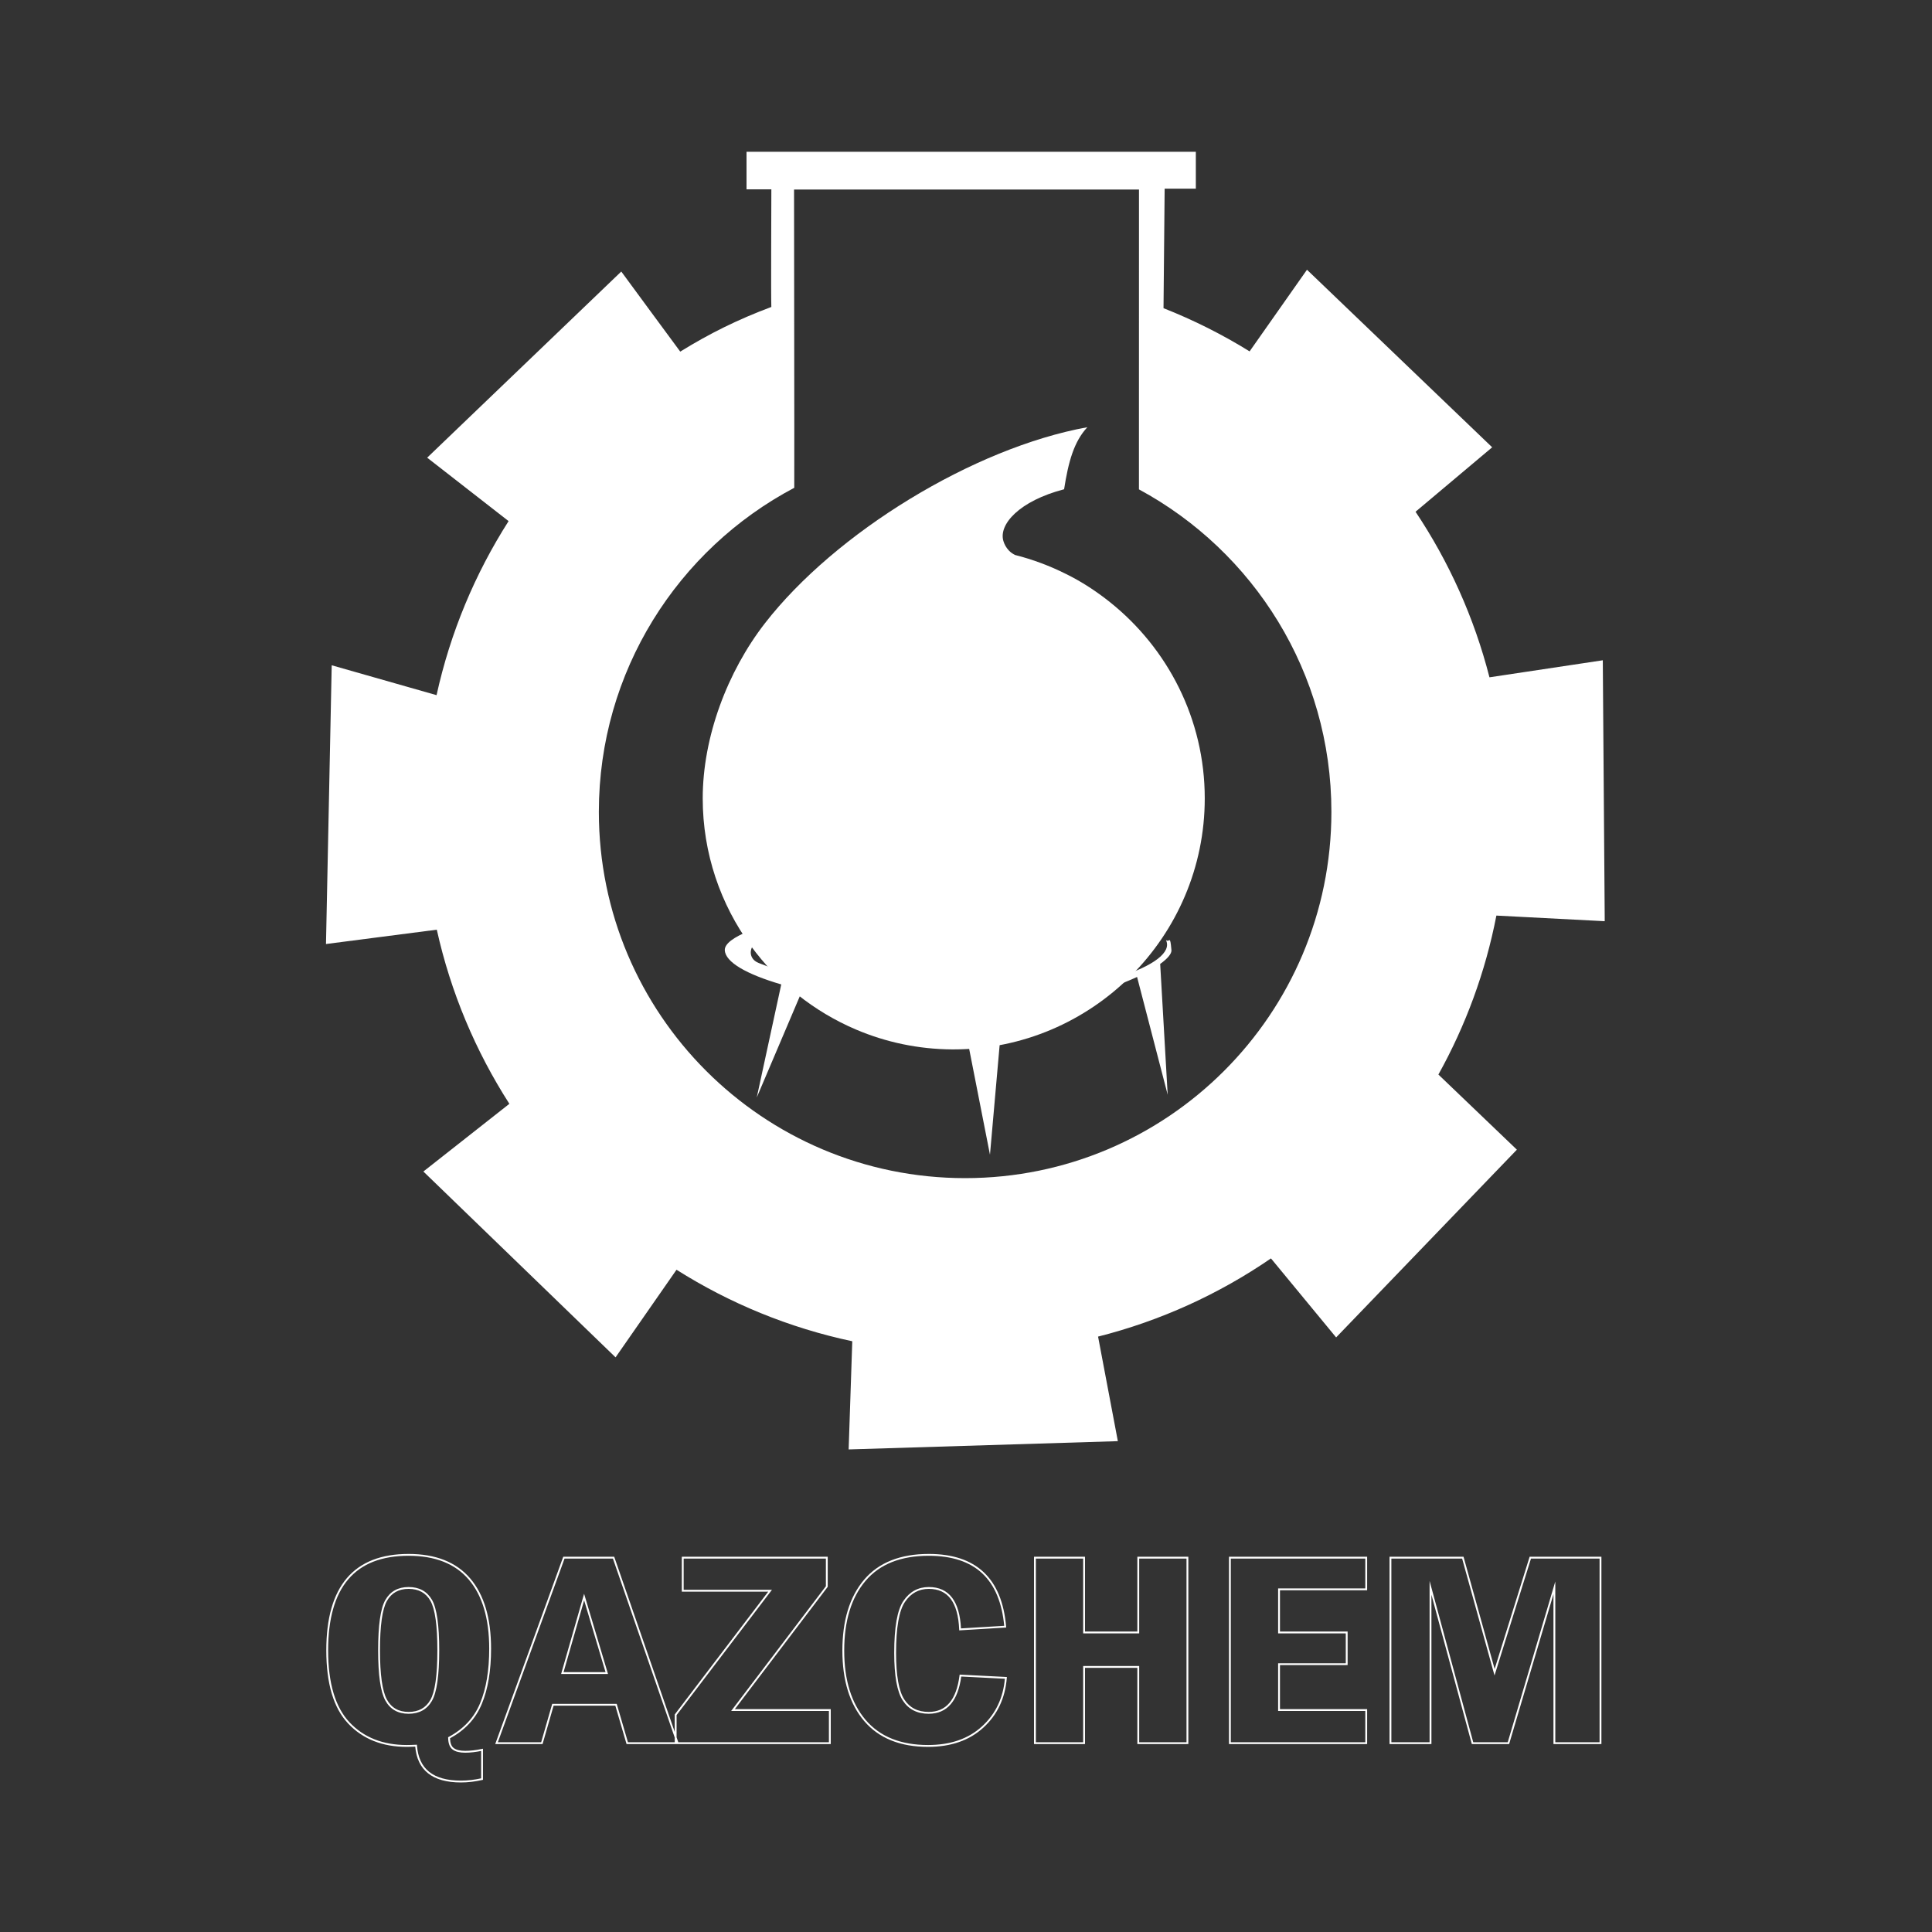
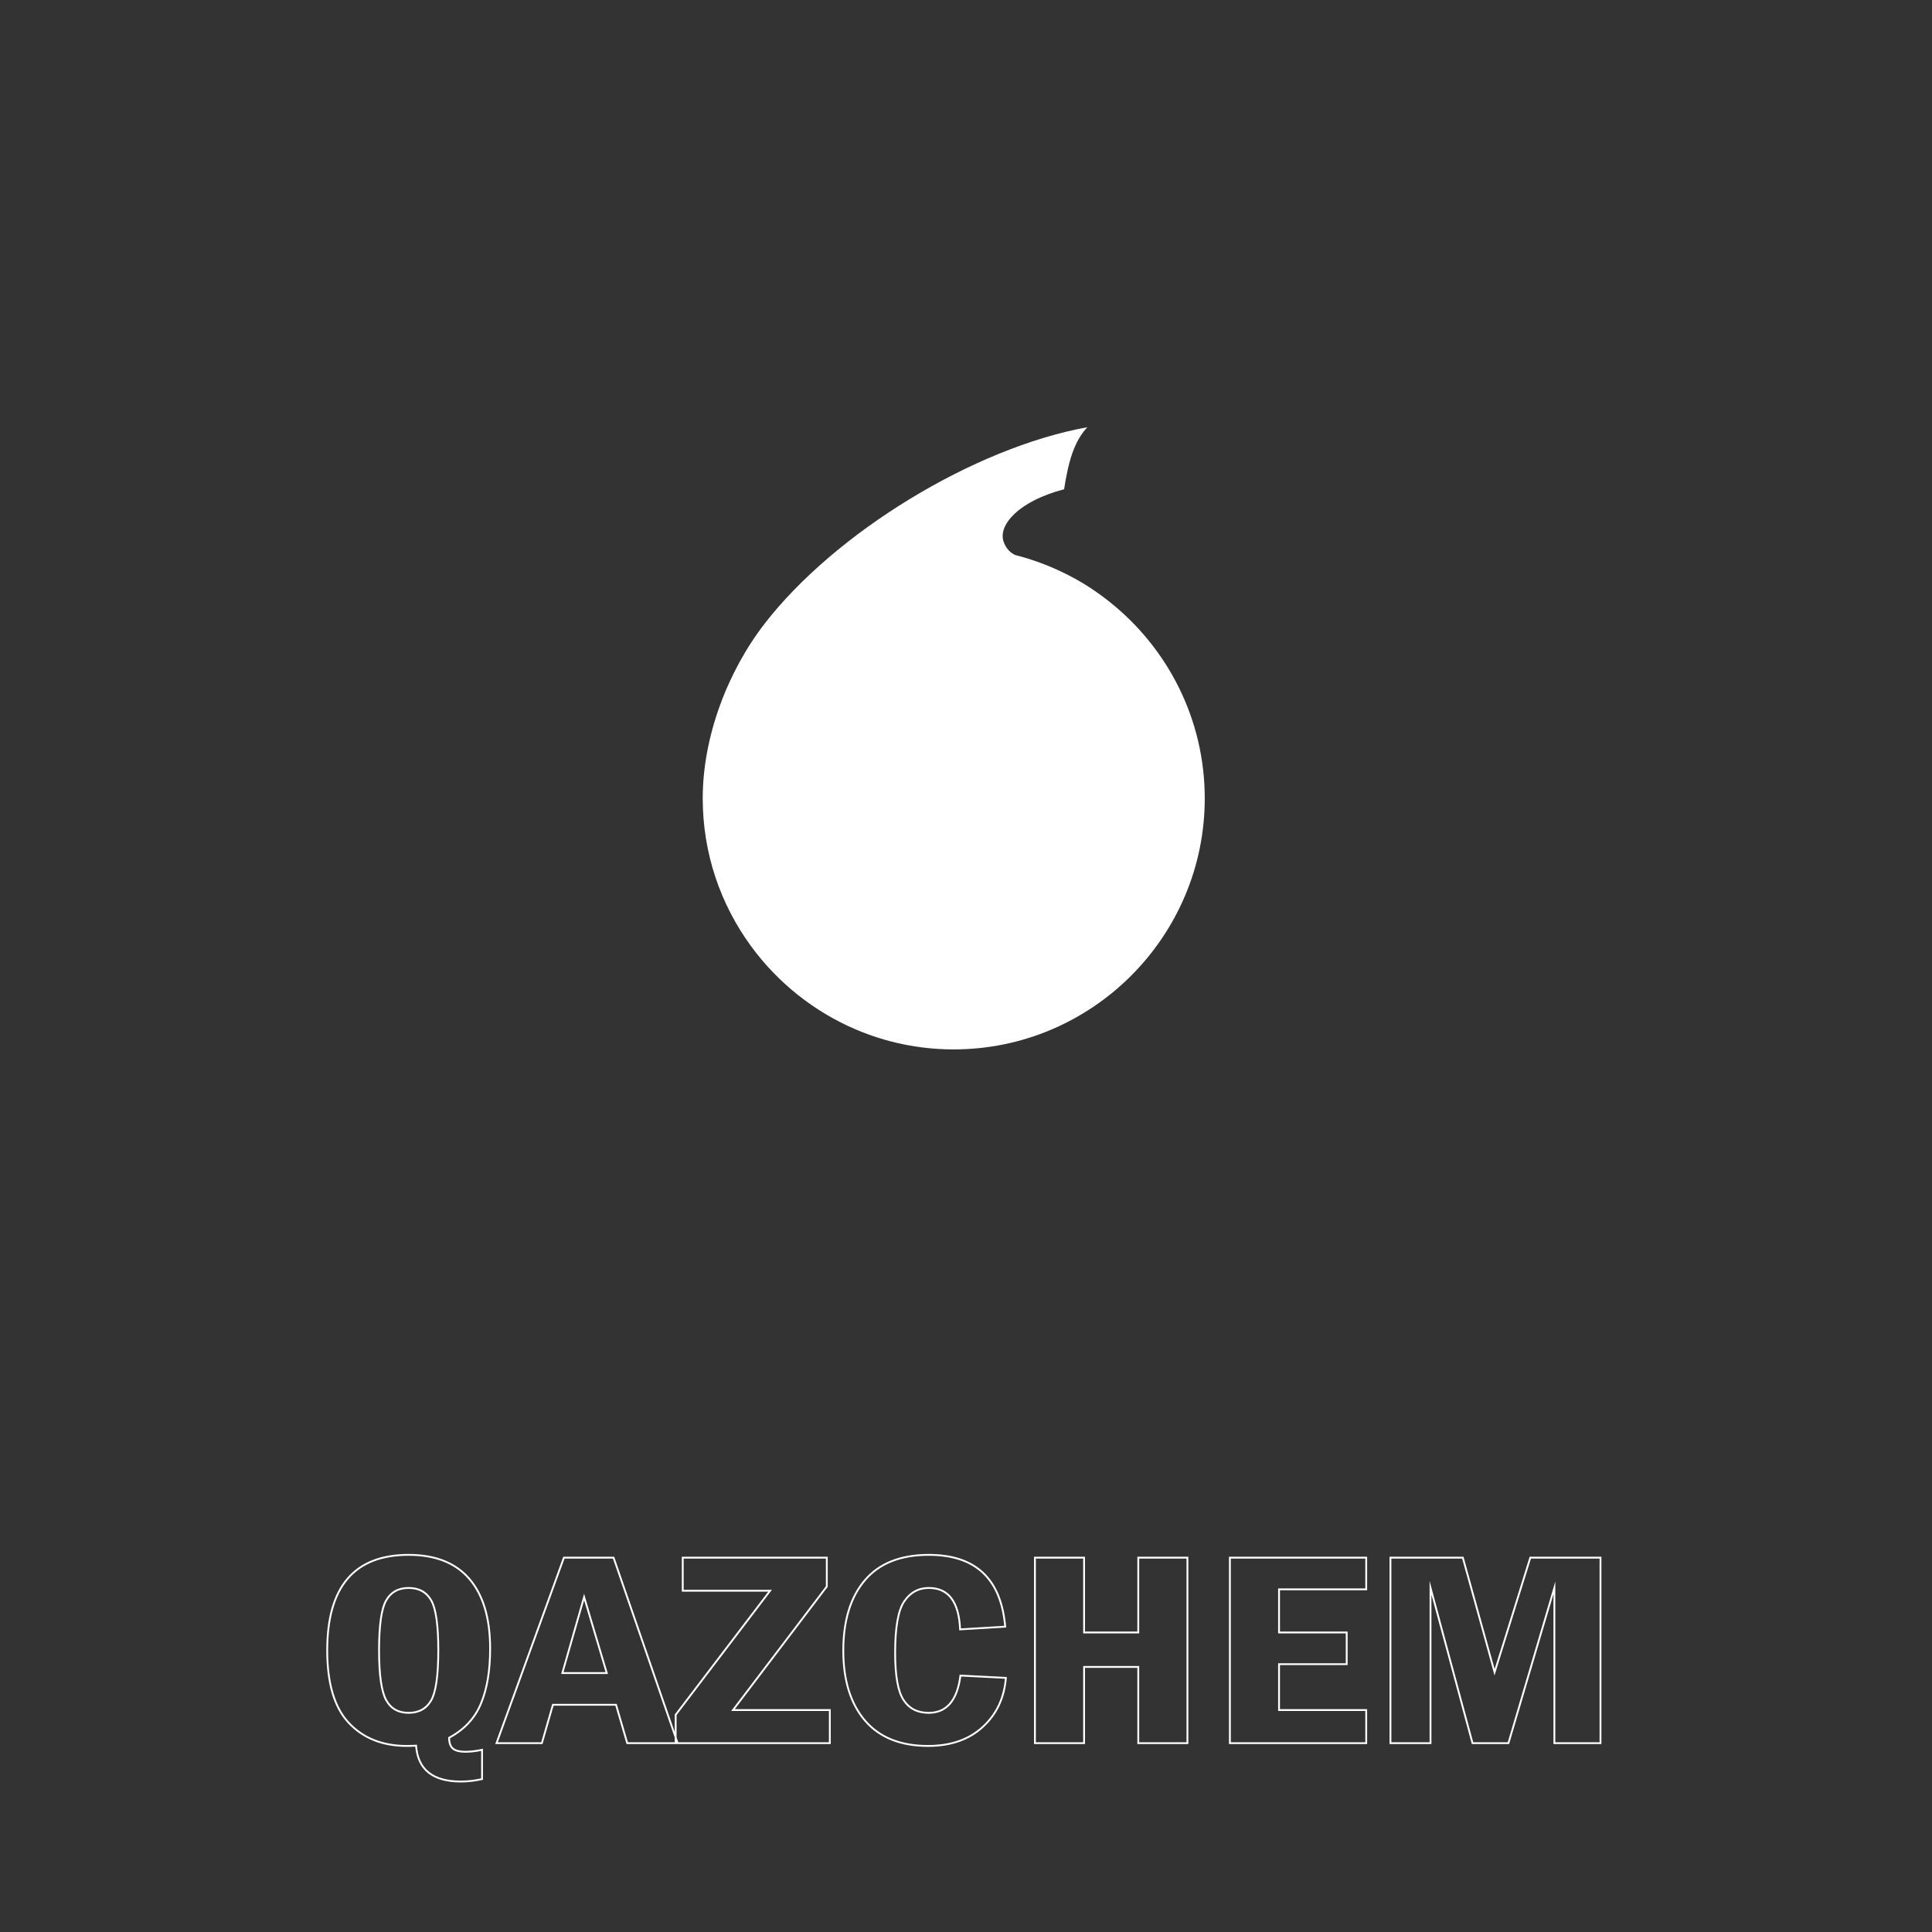
<svg xmlns="http://www.w3.org/2000/svg" xml:space="preserve" width="210mm" height="210mm" style="shape-rendering:geometricPrecision; text-rendering:geometricPrecision; image-rendering:optimizeQuality; fill-rule:evenodd; clip-rule:evenodd" viewBox="0 0 21000 21000">
  <rect x="0" y="0" width="21000" height="21000" fill="#333333" stroke="none" />
  <defs>
    <style type="text/css">  .fil0 {fill:white} .fil1 {fill:white;fill-rule:nonzero}  </style>
  </defs>
  <g id="Слой_x0020_1">
    <path class="fil0" d="M10349.08 11406.51l17.62 0c1502.82,0 2728.43,-1225.67 2728.43,-2728.49 0,-861.63 -403.19,-1632.39 -1030.74,-2133.21 -147.64,-117.83 -308.53,-223.41 -478.46,-306.51 -174.66,-87.52 -360,-157.23 -553.16,-206.04l0 0c-24.5,-12.51 -47.43,-27.85 -67.06,-48.82 -28.74,-30.24 -48.12,-65.92 -58.79,-101.35 -55.89,-181.1 173.33,-437.73 659.37,-564.02 46.79,-299.82 106.97,-517.92 252.84,-674.53 -1239.25,225.18 -2740.87,1146.36 -3505.19,2131.63 -406.98,525.06 -675.67,1234.58 -675.67,1902.85 0,598.82 194.49,1153.75 523.74,1604.36 290.47,397.89 685.64,714.44 1144.34,909.12 321.22,136.46 673.39,212.67 1042.73,215.01z" />
-     <path class="fil1" d="M8603.55 8005.15c193.25,-93.05 461.68,-34.11 539.85,21.12 6.83,-528.15 311.26,-980.67 564.35,-1287.18 -446.99,216.45 -1043.44,598.53 -1104.2,1266.06z" />
-     <path class="fil1" d="M8628.89 10068.45c-176.03,51.86 -302.61,116.25 -387.21,159.79 -100.85,52.05 -116.9,190.52 3.7,238.41 74.93,29.83 167.33,65.37 275.32,101.3l108.19 -499.5zm4044.6 148.81c38.99,35.74 44.25,-68.3 59.59,110.46 3.25,37.82 -39.9,90.59 -122.42,149.91l81.61 1421.95 -332.83 -1280.49c-323.46,150.17 -836.48,300.08 -1458.59,341.08l-140.3 1591.16 -310.86 -1581.48c-34.18,-0.97 -68.55,-2.08 -103.19,-3.44 -627.83,-27.75 -1193.35,-103.84 -1624.1,-205.4l-496.77 1168.14 266.16 -1228.9c-379.16,-110.98 -608.6,-243.02 -613.67,-372.53 -11.44,-282.59 1689.02,-598.52 2401,-493.52 -157.45,-5.98 -719.98,41.01 -1219.73,134.58l-286.56 673.71c27.09,7.08 54.77,13.97 82.97,20.59 444.99,105.01 1024.93,185.46 1599.87,185.46 1211.22,0 2229.71,-309.24 2229.71,-579.69 0,-17.41 -4.09,-34.44 -11.89,-51.59z" />
-     <path class="fil0" d="M8633.3 5302.16c1.78,-603.62 -2.3,-2501.08 -2.3,-3241.7l3749.27 0 -0.41 3258.85c1245.57,672.8 2091.87,1990.17 2091.87,3505.24 0,2198.8 -1782.43,3981.23 -3981.23,3981.23 -2198.8,0 -3981.23,-1782.43 -3981.23,-3981.23 0,-1528.04 860.89,-2855.03 2124.03,-3522.39zm-249.21 -1965.59c-4.81,-132.82 0.16,-1072.97 0.16,-1278.73l-269.81 0 0 -408.11 4883.79 0 0 401.21c-75.82,0.84 -266.83,-1.46 -338.99,0l-12.34 1298.96c327.22,129 640.17,286.49 935.71,469.45l623.7 -887.34 2012.97 1929.98 -832.91 700.47c362.46,542.96 637.14,1149.62 803.42,1799.68l1231.87 -185.16 20.76 2787.79 0 48.41 -1177.34 -61.17c-119.48,615.59 -335.01,1196.94 -630.29,1727.83l852.99 816.7 -1964.55 2040.68 -708.46 -858.84c-563.47,386.67 -1197.73,677.77 -1879.26,849.9l215.01 1136.5 -2926.09 89.94 39.42 -1175.77c-689.11,-146.15 -1333.62,-413.03 -1910.42,-777.33l-662.56 952.24 -2089.04 -2019.93 934.82 -735.81c-366.55,-570.99 -637.14,-1209.54 -788.83,-1892.8l-1204.53 155.87 62.22 -3029.88 1139.69 324.77c150.07,-682.58 418.73,-1320.88 782.87,-1891.77l-884.94 -689.48 2109.86 -2023.37c88.95,123.4 593.74,805.35 641.01,870.56 323.36,-199.8 627.78,-349.66 990.09,-485.45z" />
    <path class="fil1" d="M5249.78 19019.88l0 325.9 -7.81 1.78c-39.27,8.94 -78.37,15.72 -117.07,20.22 -38.58,4.5 -76.8,6.78 -114.44,6.78 -155.38,0 -274.72,-33.26 -357.9,-99.76 -81.54,-65.19 -127.95,-161.82 -139.12,-289.87 -17.9,0.8 -34.13,1.43 -48.71,1.86 -17.72,0.53 -32.14,0.8 -43.32,0.8 -132.61,0 -252.14,-21.16 -358.4,-63.41 -106.45,-42.31 -199.46,-105.76 -278.84,-190.2 -79.4,-84.51 -138.87,-193.32 -178.42,-326.36 -39.38,-132.46 -59.04,-288.97 -59.04,-469.52 0,-348.3 74.58,-609.82 223.64,-784.59 149.48,-175.28 373.27,-262.9 671.21,-262.9 146.9,0 276.17,22.17 387.68,66.42 111.85,44.39 205.72,110.97 281.44,199.64 75.68,88.8 132.49,197.06 170.33,324.72 37.68,127.14 56.57,273.49 56.57,439.06 0,119.11 -8.29,228.63 -24.93,328.53 -16.66,100.04 -41.74,190.35 -75.28,270.88 -33.41,81.24 -79.5,153.29 -138.14,216.23 -57.34,61.55 -126.68,114.4 -207.91,158.65 0.96,25.66 4.68,47.26 11.24,64.8 6.75,18.05 16.58,31.78 29.58,41.18l0.16 0.12c13.24,10.02 30.04,17.53 50.42,22.54 20.88,5.14 45.57,7.68 74.11,7.68 27.15,0 55.74,-1.74 85.75,-5.21 30.2,-3.48 61.93,-8.74 95.17,-15.74l12.03 -2.54 0 12.31zm-20 309.97l0 -297.73c-29.52,5.91 -57.84,10.44 -84.94,13.57 -30.93,3.58 -60.28,5.37 -88.01,5.37 -30.02,0 -56.31,-2.75 -78.87,-8.3 -23.01,-5.66 -42.17,-14.26 -57.55,-25.87 -16.22,-11.74 -28.35,-28.52 -36.53,-50.39 -7.85,-21 -12.03,-46.81 -12.66,-77.43l-0.12 -6.12 5.35 -2.87c81.65,-43.81 151.09,-96.31 208.18,-157.59 57.03,-61.21 101.84,-131.27 134.3,-210.25 32.97,-79.21 57.64,-168.06 74.04,-266.54 16.43,-98.61 24.61,-207.04 24.61,-325.25 0,-163.76 -18.6,-308.25 -55.71,-433.44 -37.03,-124.93 -92.52,-230.75 -166.35,-317.38 -73.6,-86.19 -164.87,-150.92 -273.62,-194.08 -109.02,-43.26 -235.85,-64.94 -380.34,-64.94 -291.84,0 -510.57,85.28 -656.05,255.86 -145.84,170.99 -218.8,428.19 -218.8,771.63 0,178.73 19.37,333.36 58.18,463.9 38.64,129.95 96.57,236.08 173.82,318.3 77.4,82.34 168,144.17 271.64,185.36 103.77,41.26 220.86,61.93 351.06,61.93 12.57,0 26.83,-0.24 42.78,-0.72 16.52,-0.5 35.85,-1.28 58,-2.3l9.69 -0.45 0.7 9.71c9.23,127.11 53.39,222.26 132.4,285.43 79.46,63.53 194.65,95.3 345.48,95.3 37.05,0 74.51,-2.23 112.18,-6.62 35.5,-4.13 71.28,-10.19 107.14,-18.09zm-475.69 -1391.75c0,-269.89 -25.18,-449.13 -75.5,-537.75 -24.95,-43.43 -57.06,-75.93 -96.35,-97.51 -39.4,-21.65 -86.28,-32.45 -140.68,-32.45 -54.13,0 -100.71,10.92 -139.86,32.72 -39.04,21.75 -71.02,54.54 -96.05,98.3 -24.97,43.98 -43.76,110.57 -56.4,199.6 -12.72,89.74 -19.1,202.15 -19.1,337.09 0,132.43 6.36,243.31 18.97,332.6 12.55,88.93 31.28,156.39 56.04,202.29 24.41,44.96 56.24,78.71 95.47,101.12 39.31,22.43 86.28,33.7 140.93,33.7 53.8,0 100.41,-10.81 139.69,-32.43 39.13,-21.53 71.24,-53.9 96.15,-97.06 25.32,-43.81 44.45,-110.52 57.29,-200.24 12.9,-90.2 19.4,-203.5 19.4,-339.98zm-58.18 -547.61c52.12,91.77 78.18,274.28 78.18,547.61 0,137.25 -6.58,251.5 -19.64,342.8 -13.21,92.25 -33.17,161.36 -59.79,207.38 -26.82,46.42 -61.48,81.31 -103.81,104.6 -42.31,23.29 -92.12,34.93 -149.29,34.93 -58.16,0 -108.44,-12.15 -150.81,-36.36 -42.54,-24.33 -76.92,-60.69 -103.13,-108.96 -25.91,-48 -45.37,-117.69 -58.26,-209.05 -12.77,-90.42 -19.21,-202.22 -19.21,-335.34 0,-135.64 6.46,-248.97 19.34,-339.83 12.99,-91.57 32.61,-160.54 58.82,-206.74 26.84,-46.96 61.37,-82.25 103.71,-105.84 42.25,-23.52 92.04,-35.3 149.54,-35.3 57.76,0 107.85,11.63 150.28,34.95 42.52,23.36 77.19,58.39 104.07,105.15zm1433.52 -469.63l546.79 0 657.94 1905.13 0 -190.34 1016.17 -1335.01 -939.29 0 0 -379.78 1585.94 0 0 327.2 -1009.5 1329.5 1042.41 0 0 379.78 -2219.43 0 -121.99 -417.23 -671.01 0 -120.14 417.23 -514.49 0c246.24,-678.93 492.81,-1357.76 739.62,-2036.48l6.98 0zm532.63 20l-525.65 0 -725.09 1996.48 470.96 0 120.15 -417.23 700.96 0 121.98 417.23 508.79 0 0 -50.38 -672.1 -1946.1zm692.1 1943.04l18.46 53.44 1637.27 0 0 -339.78 -1062.59 0 1029.68 -1356.08 0 -300.62 -1545.94 0 0 339.78 959.59 0 -1036.47 1361.68 0 241.58zm-772.24 -708.41l-232.72 -780.72 -223.55 780.72 456.27 0zm-223.34 -819.18l250.15 839.18 -509.59 0c83.12,-290.68 166.41,-581.31 249.68,-871.94l9.76 32.76zm4081.49 846.41l504.22 25.72 -0.82 10.22c-8.93,110.46 -34.71,210.73 -77.19,300.73 -42.54,90.15 -101.9,169.97 -177.92,239.43 -75.97,69.64 -164.16,121.86 -264.4,156.64 -100.18,34.77 -212.31,52.13 -336.27,52.13 -151.2,0 -284.58,-23.29 -400.1,-69.79 -115.91,-46.65 -213.76,-116.66 -293.52,-209.89 -79.28,-93.05 -138.82,-203.65 -178.48,-331.76 -39.52,-127.67 -59.33,-272.69 -59.33,-435.04 0,-163.71 19.68,-309.84 59.04,-438.29 39.45,-128.72 98.66,-239.6 177.56,-332.5 79.11,-93.23 177.44,-163.24 294.92,-209.91 117.06,-46.51 253.03,-69.8 407.87,-69.8 256.85,0 455.51,65.93 595.85,197.81 140.27,131.81 221.84,329.09 244.62,591.85l0.88 10.19c-170.18,10.46 -340.39,20.66 -510.59,30.93l-0.44 -10.18c-6.32,-147.99 -37.23,-258.73 -92.61,-332.15 -54.63,-72.43 -133.71,-108.67 -237.15,-108.67 -54.39,0 -103.1,11.68 -146.1,34.96 -43.1,23.35 -80.69,58.48 -112.69,105.3 -32.45,47.15 -56.77,116.77 -73.06,208.9 -16.44,92.91 -24.61,208.49 -24.61,346.77 0,123.62 7.58,227.73 22.71,312.39 15,83.95 37.37,148.6 67.07,194.05 29.2,45.09 65.83,78.83 109.74,101.25 44.13,22.55 95.9,33.8 155.15,33.8 94.81,0 169.89,-32.59 225.35,-97.73 56.19,-66.01 92.79,-165.57 109.91,-298.65l1.19 -9.18 9.2 0.47zm482.6 44.59l-474.45 -24.2c-18.14,132.44 -55.86,232.41 -113.29,299.87 -59.49,69.88 -139.62,104.83 -240.51,104.83 -62.33,0 -117.13,-12 -164.21,-36.06 -47.09,-24.05 -86.26,-60.07 -117.38,-108.06 -31.22,-47.72 -54.58,-114.86 -70.05,-201.46 -15.34,-85.85 -23.03,-191.13 -23.03,-315.91 0,-139.35 8.28,-256.09 24.93,-350.21 16.78,-94.9 42.18,-167.12 76.27,-216.71 33.81,-49.49 73.74,-86.73 119.7,-111.63 45.97,-24.89 97.85,-37.38 155.56,-37.38 110.06,0 194.46,38.89 253.09,116.63 56.54,74.98 88.62,186.08 96.11,333.23l469.87 -28.46c-23.55,-252.6 -102.72,-442.22 -237.46,-568.83 -136.47,-128.24 -330.55,-192.35 -582.17,-192.35 -152.43,0 -285.96,22.8 -400.53,68.32 -114.33,45.42 -210.03,113.55 -287.02,204.29 -77.2,90.9 -135.14,199.42 -173.74,325.42 -38.73,126.44 -58.1,270.62 -58.1,432.47 0,160.46 19.5,303.53 58.39,429.18 38.84,125.47 97.08,233.71 174.58,324.66 77.63,90.75 172.91,158.9 285.78,204.33 113.07,45.51 243.97,68.31 392.68,68.31 121.91,0 231.87,-16.97 329.79,-50.95 97.62,-33.87 183.48,-84.7 257.44,-152.5 74.04,-67.64 131.86,-145.42 173.32,-233.27 40.11,-84.99 64.96,-179.53 74.43,-283.56zm326.64 -1326.45l544.21 0 0 813.22 569.05 0 0 -813.22 554.2 0 0 2036.48 -554.2 0 0 -828.38 -569.05 0 0 828.38 -554.21 0 0 -2036.48 10 0zm524.21 20l-514.21 0 0 1996.48 514.21 0 0 -828.38 609.05 0 0 828.38 514.2 0 0 -1996.48 -514.2 0 0 813.22 -609.05 0 0 -813.22zm1594.86 -20l1491.81 0 0 364.63 -947.6 0 0 448.59 735.42 0 0 364.68 -735.42 0 0 478.8 947.6 0 0 379.78 -1501.81 0 0 -2036.48 10 0zm1471.81 20l-1461.81 0 0 1996.48 1461.81 0 0 -339.78 -947.6 0 0 -518.8 735.42 0 0 -324.68 -735.42 0 0 -488.59 947.6 0 0 -324.63zm273.41 -20l794.26 0 338.12 1220.23 380.55 -1220.23 780.16 0 0 2036.48 -521.25 0 0 -1629.51 -481.97 1629.51 -405.38 0 -439.06 -1623.26 0 1623.26 -455.43 0 0 -2036.48 10 0zm779.11 20l-769.11 0 0 1996.48 415.43 0 0 -1753.72 474.35 1753.72 375.21 0 516.85 -1747.47 0 1747.47 481.25 0 0 -1996.48 -745.48 0 -396.35 1270.87 -352.15 -1270.87z" />
  </g>
</svg>